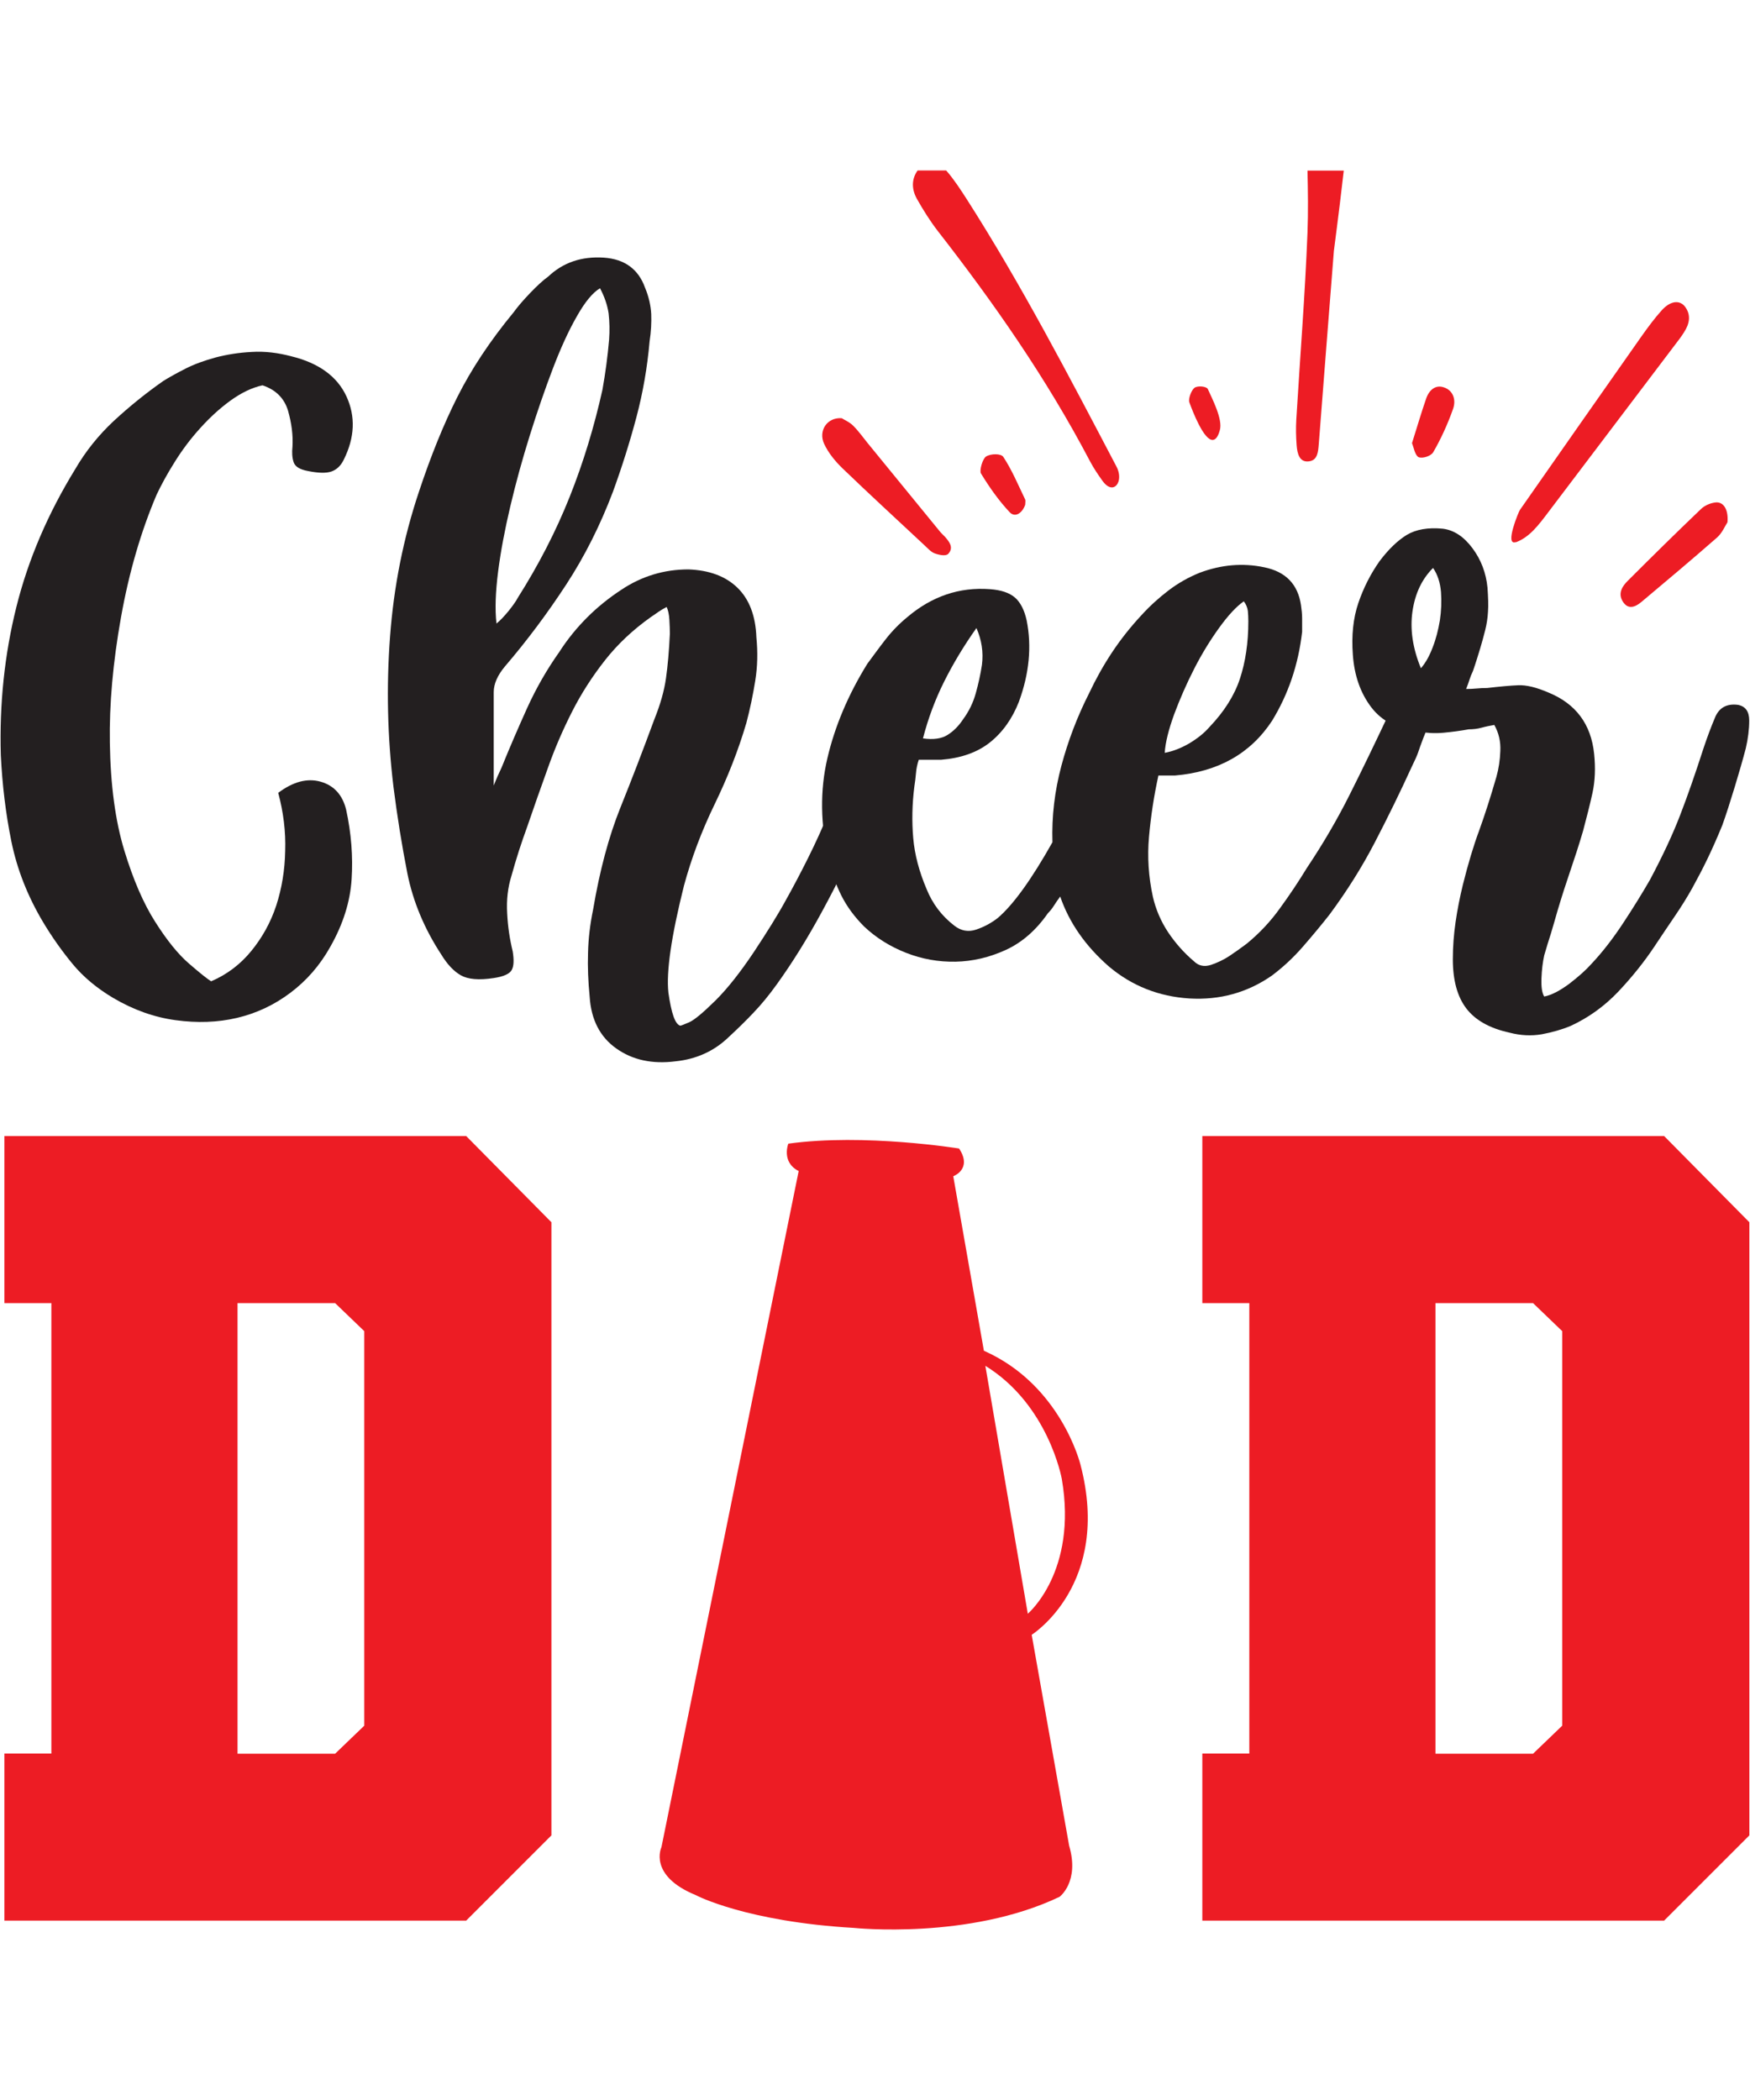
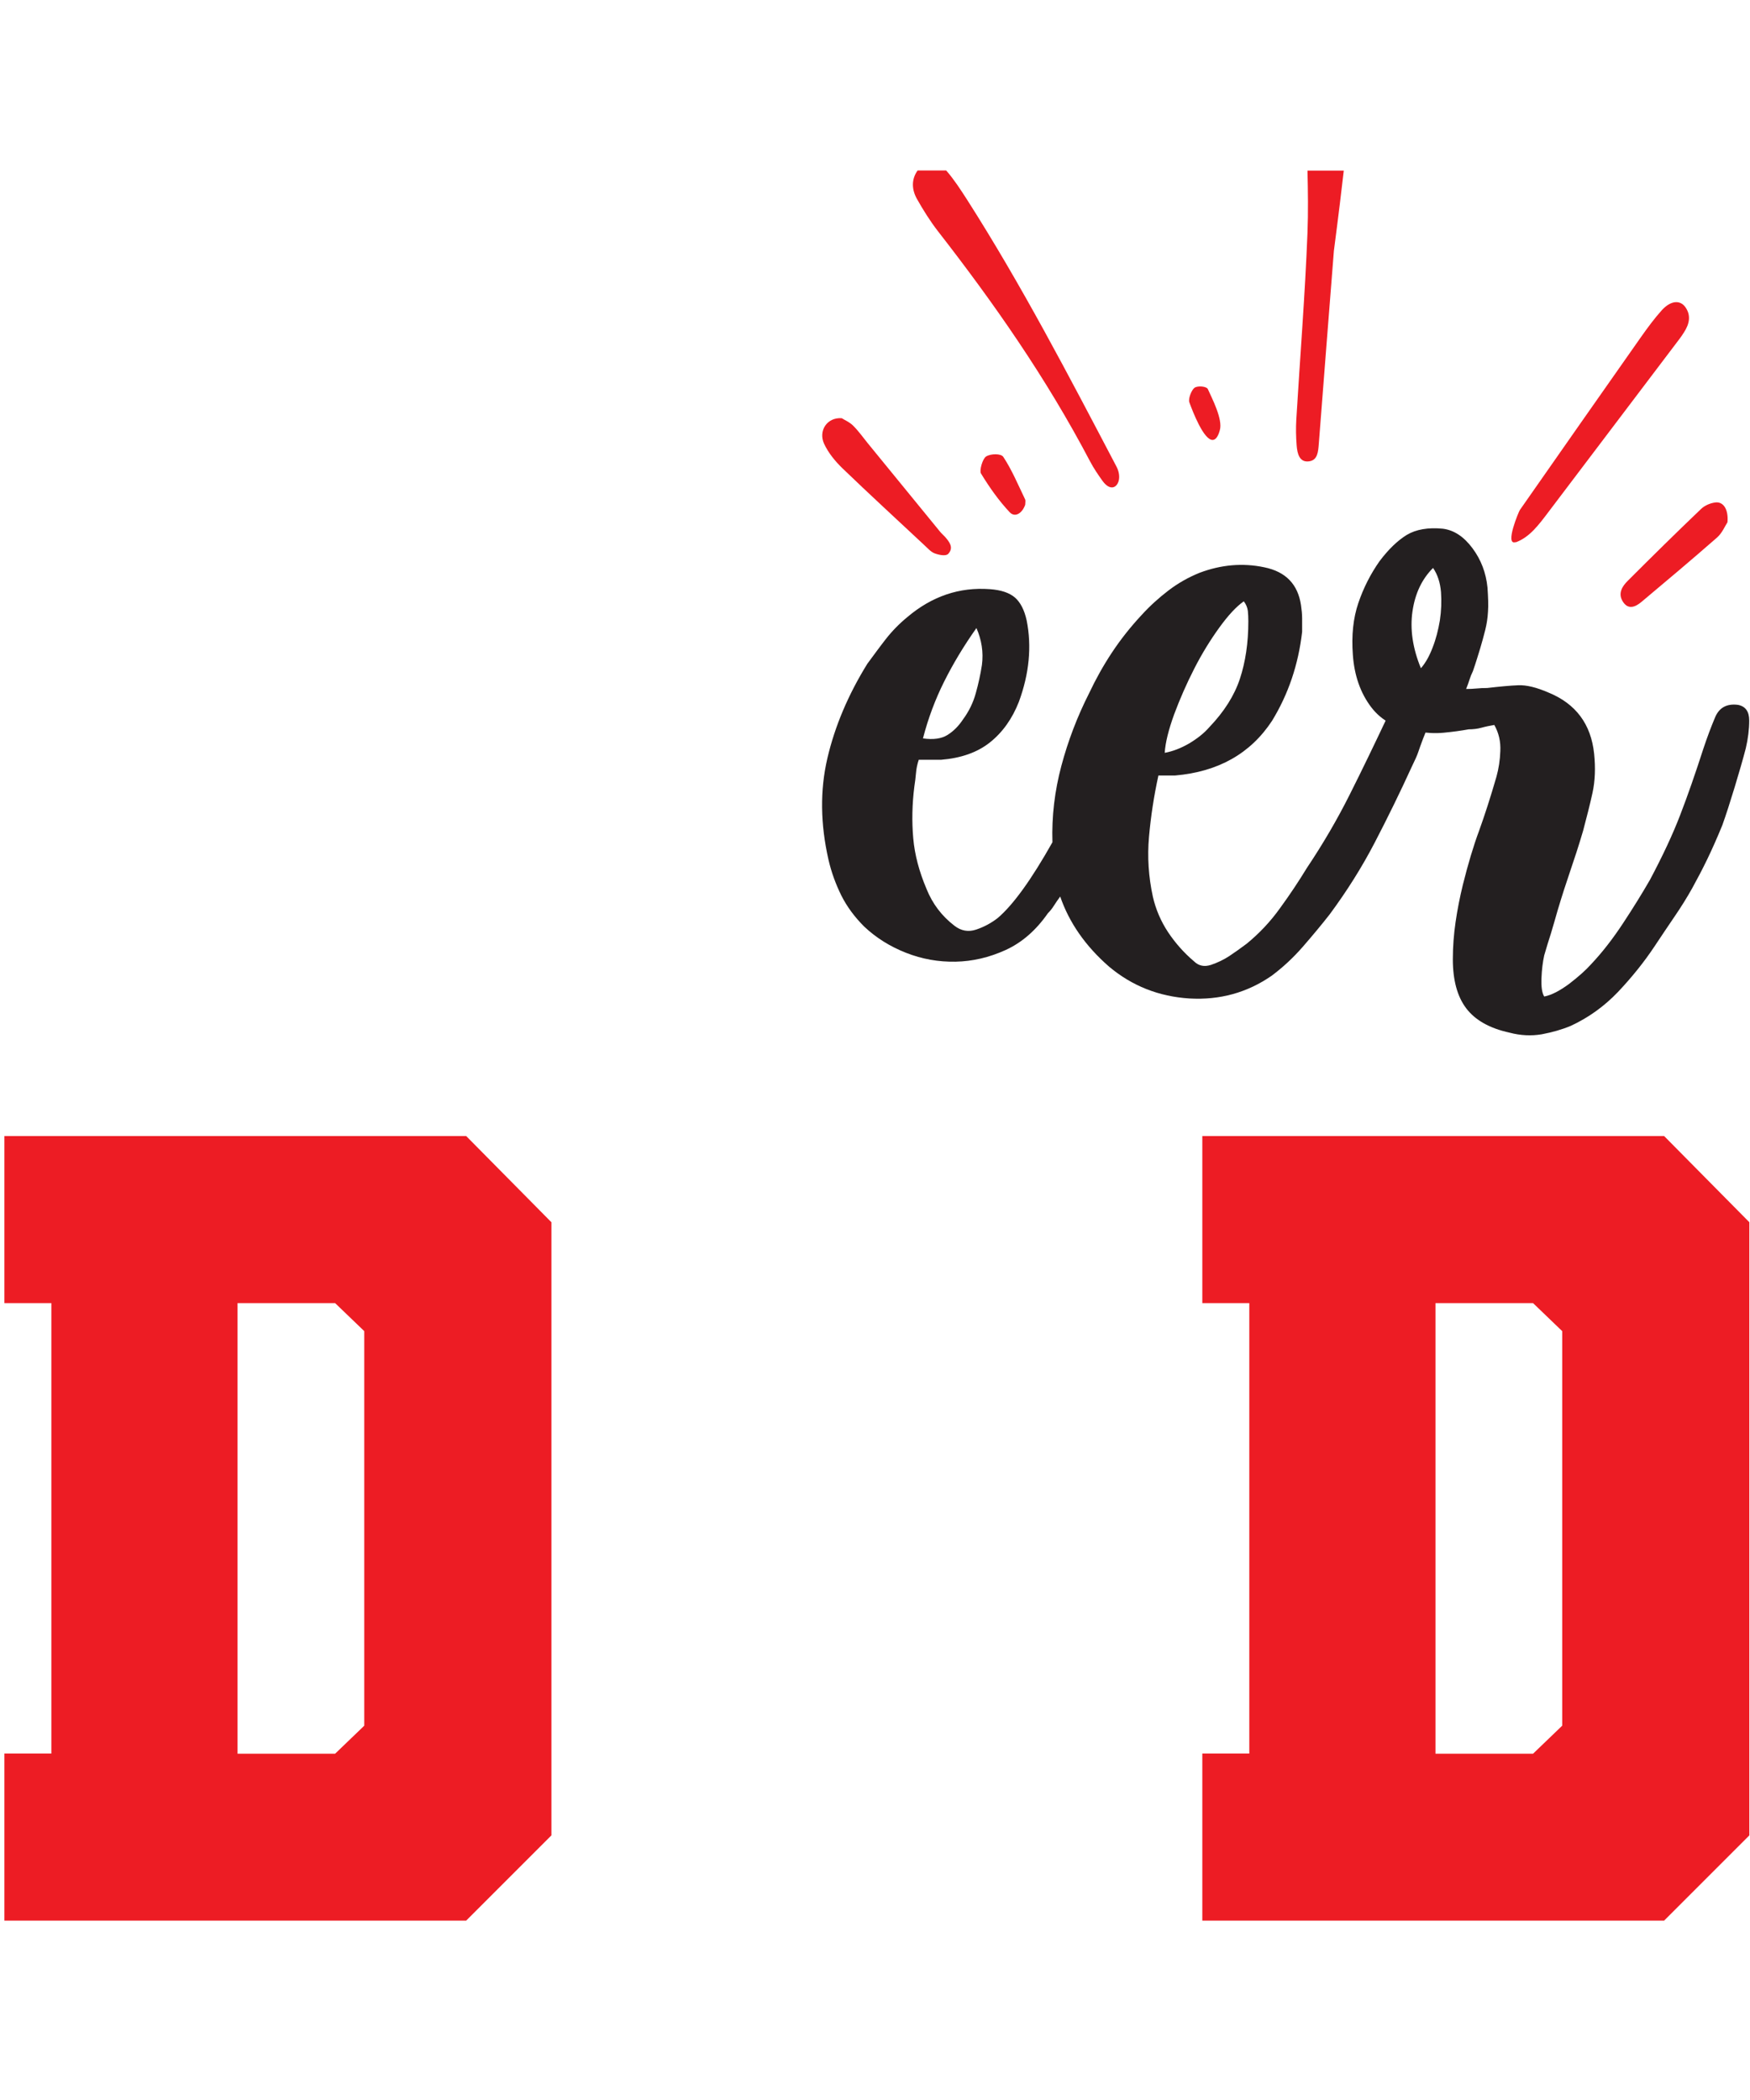
<svg xmlns="http://www.w3.org/2000/svg" version="1.1" id="Layer_1" x="0px" y="0px" viewBox="0 0 1080 1296" xml:space="preserve">
  <g>
    <g>
      <g>
-         <path fill="#231F20" d="M171.7,489.3c9.2-6.9,17.9-9.2,26.1-6.9c8.2,2.3,13.5,8,15.8,17.2c3.2,14.7,4.3,29,3.4,43 c-0.9,14-5.3,27.8-13.1,41.6c-6.4,11.5-14.7,21-24.7,28.5c-10.1,7.6-21.1,12.7-33,15.5c-11.9,2.8-24.5,3.2-37.8,1.4 c-13.3-1.8-26.1-6.4-38.5-13.7c-10.1-6-18.5-13-25.1-21c-6.6-8-12.7-16.6-18.2-25.8C17,553,10.5,536.4,7,519.2S1.4,484.3,0.5,466 c-0.9-31.6,2.3-62.1,9.6-91.4c7.3-29.3,19.5-57.7,36.4-85.2c6.4-11,14.3-20.8,23.7-29.6c9.4-8.7,19.6-17,30.6-24.7 c3.7-2.3,8.2-4.8,13.7-7.6c5.5-2.8,11.7-5,18.6-6.9c6.9-1.8,14.3-3,22.3-3.4c8-0.5,16.2,0.5,24.4,2.7c16.9,4.1,28.3,12.4,34,24.7 c5.7,12.4,5.2,25.4-1.7,39.2c-1.8,3.7-4.4,6.1-7.6,7.2c-3.2,1.1-8,1-14.4-0.3c-5-0.9-8-2.7-8.9-5.5c-0.9-2.7-1.1-5.9-0.7-9.6 c0.4-6.9-0.5-14.2-2.7-22c-2.3-7.8-7.6-13.1-15.8-15.8c-6.4,1.4-12.9,4.5-19.6,9.3c-6.6,4.8-12.9,10.5-18.9,17.2 c-6,6.6-11.2,13.6-15.8,21c-4.6,7.3-8.2,14-11,19.9c-9.6,22.5-17,47.7-22,75.6c-5,28-7.3,53.9-6.9,77.7 c0.4,26.1,3.4,48.2,8.9,66.3c5.5,18.1,11.9,32.9,19.2,44.3c7.3,11.5,14.3,20.1,21,25.8c6.6,5.7,11.1,9.3,13.4,10.7 c9.6-4.1,17.9-10.3,24.7-18.6s12-17.6,15.5-28.2c3.4-10.5,5.3-21.8,5.5-33.7C176.4,513.2,174.9,501.2,171.7,489.3z" />
-         <path fill="#231F20" d="M419.8,633c0.4,0,2.3-0.7,5.5-2.1c3.2-1.4,8.7-6,16.5-13.7c7.3-7.3,15.1-17.2,23.4-29.6 c8.2-12.4,14.9-23.1,19.9-32.3c4.1-7.3,8.6-15.8,13.4-25.4c4.8-9.6,9.4-19.7,13.7-30.2c4.3-10.5,8.4-21,12-31.3 c3.7-10.3,6.6-19.6,8.9-27.8c0.9-2.3,2.3-4.8,4.1-7.6c1.8-2.7,5.3-3.7,10.3-2.7c5,0.9,7.8,2.9,8.2,5.8c0.4,3,0.2,7-0.7,12 c-0.9,3.7-2.5,8.5-4.8,14.4c-2.3,6-4.6,12.1-6.9,18.6c-2.3,6.4-4.6,12.7-6.9,18.9c-2.3,6.2-4.1,10.9-5.5,14.1 c-6.4,15.1-14.2,31.2-23.4,48.1c-9.2,17-18.6,32.1-28.2,45.4c-4.6,6.4-9.4,12.3-14.4,17.5c-5,5.3-10.3,10.4-15.8,15.5 c-8.7,8.2-19.5,13.1-32.3,14.4c-14.2,1.8-26.4-0.8-36.4-7.9c-10.1-7.1-15.6-17.8-16.5-32c-0.9-9.2-1.3-18.2-1-27.1 c0.2-8.9,1.3-17.8,3.1-26.5c4.1-24.3,9.7-45.2,16.8-62.9c7.1-17.6,14.1-35.9,21-54.6c3.7-9.2,6.1-17.6,7.2-25.4 c1.1-7.8,1.9-16.9,2.4-27.5c0-2.3-0.1-5.2-0.3-8.6c-0.2-3.4-0.8-6.1-1.7-7.9c-1.8,0.9-3.6,2-5.2,3.1c-1.6,1.1-3.1,2.2-4.5,3.1 c-11,7.8-20.4,16.6-28.2,26.5c-7.8,9.9-14.6,20.4-20.3,31.6c-5.7,11.2-10.8,22.9-15.1,35.1c-4.4,12.1-8.6,24.2-12.7,36.1 c-1.8,5-3.6,10.1-5.2,15.1c-1.6,5-3.1,10.1-4.5,15.1c-2.3,7.3-3.2,15.1-2.7,23.4c0.4,8.2,1.6,16,3.4,23.4 c0.9,5.5,0.7,9.4-0.7,11.7c-1.4,2.3-5,3.9-11,4.8c-9.2,1.4-15.9,0.8-20.3-1.7c-4.4-2.5-8.4-6.8-12-12.7 c-10.5-16-17.5-32.8-21-50.2c-3.4-17.4-6.3-35.3-8.6-53.6c-3.7-30.7-4.4-61.5-2.1-92.4c2.3-30.9,8.2-60.8,17.9-89.7 c7.3-22,15.2-41.5,23.7-58.4c8.5-16.9,20-34.4,34.7-52.2c2.3-3.2,5.6-7.1,10-11.7c4.4-4.6,8.1-8,11.3-10.3 c9.2-8.7,20.6-12.6,34.4-11.7c12.8,0.9,21.3,7.1,25.4,18.6c2.3,5.5,3.5,10.9,3.8,16.2c0.2,5.3-0.1,10.9-1,16.8 c-1.4,16-4.1,31.7-8.2,47.1c-4.1,15.4-8.9,30.6-14.4,45.7c-7.8,20.6-17.4,39.8-28.9,57.4c-11.5,17.6-24.1,34.5-37.8,50.5 c-4.6,5.5-6.9,10.8-6.9,15.8v57.7c0.9-2.3,1.7-4.2,2.4-5.8c0.7-1.6,1.5-3.3,2.4-5.2c5-12.4,10.3-24.6,15.8-36.8 c5.5-12.1,12.1-23.7,19.9-34.7c5-7.8,10.8-14.9,17.2-21.3c6.4-6.4,13.5-12.1,21.3-17.2c12.4-8.2,26.1-12.4,41.2-12.4 c12.8,0.5,22.9,4.2,30.2,11.3c7.3,7.1,11.2,17.3,11.7,30.6c0.9,9.2,0.7,18.1-0.7,26.8c-1.4,8.7-3.2,17.4-5.5,26.1 c-5,17-11.6,33.7-19.6,50.2c-8,16.5-14.3,33.2-18.9,50.2c-7.8,31.2-11,53.1-9.6,66C414.3,625.2,416.6,632.1,419.8,633z M370.3,177.9c-4.6,2.7-9.4,8.6-14.4,17.5c-5.1,8.9-10,19.7-14.8,32.3c-4.8,12.6-9.5,26.2-14.1,40.9c-4.6,14.7-8.6,29.2-12,43.6 c-3.4,14.4-6,28-7.6,40.6c-1.6,12.6-2,23.3-1,32c2.3-1.8,4.8-4.5,7.6-7.9c2.7-3.4,4.6-6.1,5.5-7.9c12.8-20.2,23.5-40.9,32-62.2 c8.5-21.3,15.2-43.4,20.3-66.3c1.8-10.1,3.2-20.4,4.1-30.9c0.4-5.5,0.3-10.9-0.3-16.2C374.8,188.1,373,183,370.3,177.9z" />
        <path fill="#231F20" d="M875.5,430.9c5.5,1.8,7.6,6.2,6.2,13.1c-0.5,3.7-1.6,7.6-3.4,11.7c-1.4,3.7-2.4,6.5-3.1,8.6 c-0.7,2.1-2,4.9-3.8,8.6c-7.3,16-15,31.7-23,47.1c-8,15.4-17.3,30.1-27.8,44.3c-5,6.4-10.6,13.1-16.5,19.9 c-6,6.9-12.4,12.8-19.2,17.9c-15.1,10.5-32.1,15.2-50.9,14.1c-18.8-1.2-35.3-7.7-49.5-19.6c-14.7-12.8-24.7-27.3-30.2-43.3 c-1.4,1.8-2.6,3.7-3.8,5.5c-1.1,1.8-2.4,3.4-3.8,4.8c-7.3,10.5-16,18.1-26.1,22.7c-10.1,4.6-20.4,7-30.9,7.2 c-10.5,0.2-20.7-1.6-30.6-5.5c-9.9-3.9-18.5-9.3-25.8-16.2c-6-6-10.7-12.4-14.1-19.2c-3.4-6.9-6.1-14.2-7.9-22 c-5-22-5.3-42.8-0.7-62.6c4.6-19.7,12.8-39.2,24.7-58.4c3.7-5,7.4-10.1,11.3-15.1c3.9-5,8.4-9.6,13.4-13.7 c15.1-12.8,32.1-18.6,50.9-17.2c6.9,0.5,12,2.2,15.5,5.2c3.4,3,5.8,7.7,7.2,14.1c3.2,16,1.6,32.8-4.8,50.2 c-4.1,10.5-10.1,18.9-17.9,25.1c-7.8,6.2-17.9,9.7-30.2,10.7h-13.7c-0.9,2.7-1.5,5.5-1.7,8.2c-0.2,2.7-0.6,5.5-1,8.2 c-1.4,11-1.6,21.7-0.7,32c0.9,10.3,3.7,20.7,8.2,31.3c3.7,9.2,9.4,16.7,17.2,22.7c4.1,3.2,8.6,4,13.4,2.4c4.8-1.6,9.3-4,13.4-7.2 c9.6-8.2,20.8-23.8,33.7-46.7c-0.5-16,1.4-31.7,5.5-47.1c4.1-15.4,9.8-30.4,17.2-45c4.1-8.7,8.8-17.1,14.1-25.1 c5.3-8,11.4-15.7,18.2-23c5-5.5,10.5-10.5,16.5-15.1c6-4.6,12.4-8.2,19.3-11c13.3-5,26.6-6.2,39.9-3.4 c13.3,2.7,20.8,10.5,22.7,23.4c0.4,2.7,0.7,5.5,0.7,8.2c0,2.7,0,5.5,0,8.2c-2.3,20.2-8.5,38.5-18.6,55 c-13.3,20.2-33.2,31.4-59.8,33.7h-4.8h-5.5c-2.8,12.8-4.7,25.4-5.8,37.8c-1.1,12.4-0.3,24.7,2.4,37.1c1.8,7.8,4.9,15,9.3,21.7 c4.4,6.6,9.7,12.7,16.2,18.2c2.8,2.7,6.2,3.4,10.3,2.1c4.1-1.4,7.9-3.2,11.4-5.5c3.4-2.3,7-4.8,10.7-7.6 c7.8-6.4,14.7-13.7,20.6-22c6-8.2,11.5-16.5,16.5-24.7c10.1-15.1,18.9-30.2,26.5-45.4c7.6-15.1,15.2-30.9,23-47.4 c2.3-4.6,5-8,8.2-10.3C867,430,870.9,429.5,875.5,430.9z M602.6,387.6c-7.8,11-14.4,22-19.9,33c-5.5,11-9.9,22.7-13.1,35.1 c6.4,0.9,11.4,0.2,15.1-2.1c3.7-2.3,6.9-5.5,9.6-9.6c3.7-5,6.3-10.4,7.9-16.2c1.6-5.7,2.9-11.6,3.8-17.5 C607,402.5,605.8,394.9,602.6,387.6z M767.6,371.1c-4.6,3.2-9.6,8.6-15.1,16.2c-5.5,7.6-10.7,16-15.5,25.4 c-4.8,9.4-8.9,18.8-12.4,28.2c-3.4,9.4-5.4,17.3-5.8,23.7c5-0.9,10.1-2.9,15.1-5.8c5-3,9.2-6.3,12.4-10 c9.2-9.6,15.5-19.6,18.9-29.9c3.4-10.3,5.2-22.1,5.2-35.4c0-2.3-0.1-4.5-0.3-6.5C769.8,374.9,769,372.9,767.6,371.1z" />
        <path fill="#231F20" d="M922.2,447.4c-2.8,0.5-5.4,1-7.9,1.7c-2.5,0.7-5.2,1-7.9,1c-5,0.9-10.2,1.6-15.5,2.1 c-5.3,0.5-10.4,0.2-15.5-0.7c-12.8-1.4-22.6-6.4-29.2-15.1c-6.6-8.7-10.4-19.5-11.3-32.3c-0.9-11.9,0.2-22.6,3.4-32 c3.2-9.4,7.6-18,13.1-25.8c5.5-7.3,11.1-12.7,16.8-16.2c5.7-3.4,13.2-4.7,22.3-3.8c6.9,0.9,12.9,4.9,18.2,12 c5.3,7.1,8.4,15.2,9.3,24.4c0.4,6,0.6,10.9,0.3,14.8c-0.2,3.9-0.8,7.7-1.7,11.3c-0.9,3.7-2,7.5-3.1,11.3 c-1.2,3.9-2.6,8.6-4.5,14.1c-0.9,1.8-1.6,3.6-2.1,5.2c-0.5,1.6-1.2,3.6-2.1,5.8c2.3,0,4.5-0.1,6.5-0.3c2.1-0.2,4.2-0.3,6.5-0.3 c7.8-0.9,14.2-1.5,19.2-1.7c5-0.2,11.2,1.3,18.6,4.5c16.9,6.9,26.3,19.5,28.2,37.8c0.9,8.7,0.6,16.7-1,24.1 c-1.6,7.3-3.6,15.1-5.8,23.4c-2.7,9.2-5.4,17.4-7.9,24.7c-2.5,7.3-5.2,15.6-7.9,24.7c-1.4,5-2.8,9.7-4.1,14.1 c-1.4,4.4-2.8,8.8-4.1,13.4c-0.9,4.1-1.5,8.8-1.7,14.1c-0.2,5.3,0.3,9,1.7,11.3c4.6-0.9,9.7-3.6,15.5-7.9 c5.7-4.4,10.2-8.4,13.4-12c6.9-7.3,13.4-15.7,19.6-25.1c6.2-9.4,11.8-18.4,16.8-27.1c7.8-14.7,14-27.9,18.6-39.9 c4.6-11.9,9.4-25.7,14.4-41.2c2.3-6.9,4.7-13.3,7.2-19.2c2.5-5.9,7.2-8.5,14.1-7.6c4.6,0.9,6.9,4.1,6.9,9.6 c0,5.5-0.7,11.2-2.1,17.2c-1.8,6.9-4.1,14.9-6.9,24.1c-2.8,9.2-5.3,17-7.6,23.4c-3.2,7.8-6.3,14.8-9.3,21 c-3,6.2-6.1,12.1-9.3,17.9c-3.2,5.7-6.8,11.5-10.7,17.2c-3.9,5.7-8.1,12-12.7,18.9c-6.4,9.6-13.9,18.9-22.3,27.8 c-8.5,8.9-18.2,15.9-29.2,21c-5.5,2.3-11.5,4-17.9,5.2c-6.4,1.1-13.1,0.8-19.9-1c-12.4-2.7-21.3-7.8-26.8-15.1 c-5.5-7.3-8.2-17.4-8.2-30.2c0-7.8,0.6-15.5,1.7-23c1.1-7.6,2.6-15.2,4.5-23c3.2-12.8,6.5-23.9,10-33.3c3.4-9.4,7-20.5,10.7-33.3 c1.4-5,2.2-10.3,2.4-15.8C926.2,457.7,925,452.4,922.2,447.4z M884.4,350.5c-6.9,6.9-11.1,15.8-12.7,26.8 c-1.6,11,0.1,22.7,5.2,35.1c2.8-3.2,5.2-7.4,7.2-12.7c2.1-5.3,3.5-10.9,4.5-16.8c0.9-5.9,1.1-11.8,0.7-17.5 C888.8,359.5,887.2,354.6,884.4,350.5z" />
      </g>
    </g>
    <g>
      <path fill="#ED1C24" d="M340.3,754.3v378.4l-52.6,52.6H2.7v-103.1h29V804.2h-29V701.1h285L340.3,754.3z M224.8,821.5l-18-17.3 h-60.2v278.1h60.2l18-17.3V821.5z" />
      <path fill="#ED1C24" d="M1079.6,754.3v378.4l-52.6,52.6h-285v-103.1h29V804.2h-29V701.1h285L1079.6,754.3z M964.1,821.5l-18-17.3 h-60.2v278.1h60.2l18-17.3V821.5z" />
      <g>
-         <path fill="#ED1C24" d="M527.1,1189.8c0,0,70.9,7.5,126.8-19.2c0,0,12.5-9.2,5.9-31.6l-23.1-130.1c0,0,49.5-31,30.1-105 c0,0-11.9-49.2-59.6-70.3l-18.9-107.7c0,0,12-4.3,3.6-17.1c0,0-58.4-9.5-105.4-3c0,0-4.5,11.4,6.4,16.9L408.2,1140 c0,0-8.4,17.5,21.3,29.6C429.5,1169.7,460.8,1186,527.1,1189.8z M608.1,842.9c39.1,24.1,47.2,69.9,47.2,69.9 c9.8,57.2-21,83.1-21,83.1L608.1,842.9z" />
-       </g>
+         </g>
    </g>
    <path fill="#ED1C24" d="M806.9,105.2c0.3,12.8,0.5,25.6,0,38.5c-1.5,38.4-4.6,76.9-6.9,115.3c-0.3,5.2-0.2,10.5,0.2,15.7 c0.4,5.4,1.8,10.9,7.8,10c5.2-0.8,5.5-5.9,5.9-10.9c3.1-40,6.2-79.9,9.3-119c1.3-10.4,2.6-19.8,3.7-29.2c0.8-6.8,1.6-13.5,2.4-20.3 H806.9z" />
    <path fill="#ED1C24" d="M596.8,123.2c-4-6.2-8-12.4-12.7-17.8c-0.1-0.1-0.1-0.1-0.2-0.2h-17.6c-4,5.6-3.6,11.9-0.4,17.6 c3.9,6.9,8.1,13.6,12.8,19.7c34.5,44.3,66.9,90.6,93.9,142c2.3,4.4,5.1,8.5,7.9,12.4c4.5,6.1,8.7,4.3,9.9-0.2 c0.6-2.4,0.3-5.6-1.4-8.8C659.6,231.9,630.4,175.8,596.8,123.2z" />
    <path fill="#ED1C24" d="M935.2,334.6c-6.7,2,2.2-19.2,2.8-19.9c24.9-35.6,49.8-71.3,74.8-106.8c4.1-5.8,8.3-11.5,12.9-16.6 c5.4-5.8,11-6.3,14.3-1.9c3.8,5.2,2.6,10.6-0.8,15.8c-0.8,1.3-1.7,2.6-2.6,3.8c-27,35.7-54,71.4-81,107 c-5.9,7.8-11.6,15.6-20.2,18.7C935.3,334.5,935.2,334.5,935.2,334.6z" />
    <path fill="#ED1C24" d="M519.5,258.1c1.5,1,4.5,2.2,6.8,4.4c3.4,3.3,6.2,7.3,9.2,11c14.9,18.2,29.8,36.5,44.7,54.7 c0.9,1.1,2,2,3,3.1c2.6,3,5.6,6.6,2,10.5c-1.5,1.6-5.7,0.7-8.4-0.3c-2.4-0.9-4.4-3.3-6.5-5.2c-16.9-15.8-33.9-31.4-50.5-47.4 c-4.3-4.2-8.5-9.2-11.2-15C504.9,265.9,510.4,257.4,519.5,258.1z" />
    <path fill="#ED1C24" d="M1066.1,322.3c-1.4,2.1-3.3,6.7-6.4,9.4c-15.4,13.5-31,26.6-46.6,39.7c-3.9,3.3-8.5,5.2-11.8-0.5 c-2.9-5,0.1-9.3,3.2-12.4c15-15,30-29.8,45.3-44.4c2.3-2.2,5.7-3.6,8.7-4C1063.4,309.4,1066.8,314.1,1066.1,322.3z" />
-     <path fill="#ED1C24" d="M871.4,273.5c3.3-10.5,5.8-19,8.7-27.4c1.9-5.6,5.9-8.7,10.8-7.1c5.6,1.7,8,7.4,5.8,13.5 c-3.3,9.3-7.4,18.3-12.2,26.6c-1.4,2.4-6.8,4.1-9.1,3C873.2,280.9,872.4,275.8,871.4,273.5z" />
    <path fill="#ED1C24" d="M632.7,311.5c-1.9,5.4-6.3,8-9.5,4.7c-6.7-7.1-12.5-15.3-17.8-24c-1.1-1.8,1-9.2,3.2-10.5 c2.9-1.8,9.2-1.9,10.6,0.3c5.3,8,9.2,17.4,13.5,26.3C633,309,632.7,310.3,632.7,311.5z" />
    <path fill="#ED1C24" d="M748.6,271.5c-5.6,0.6-12.6-17.7-14.6-23.2c-0.8-2.2,1.3-7.6,3.2-9c2-1.4,7.4-0.9,8.2,0.8 c2.5,5.6,9.4,18.7,7.4,25.4C751.7,269.6,750.2,271.3,748.6,271.5z" />
  </g>
</svg>